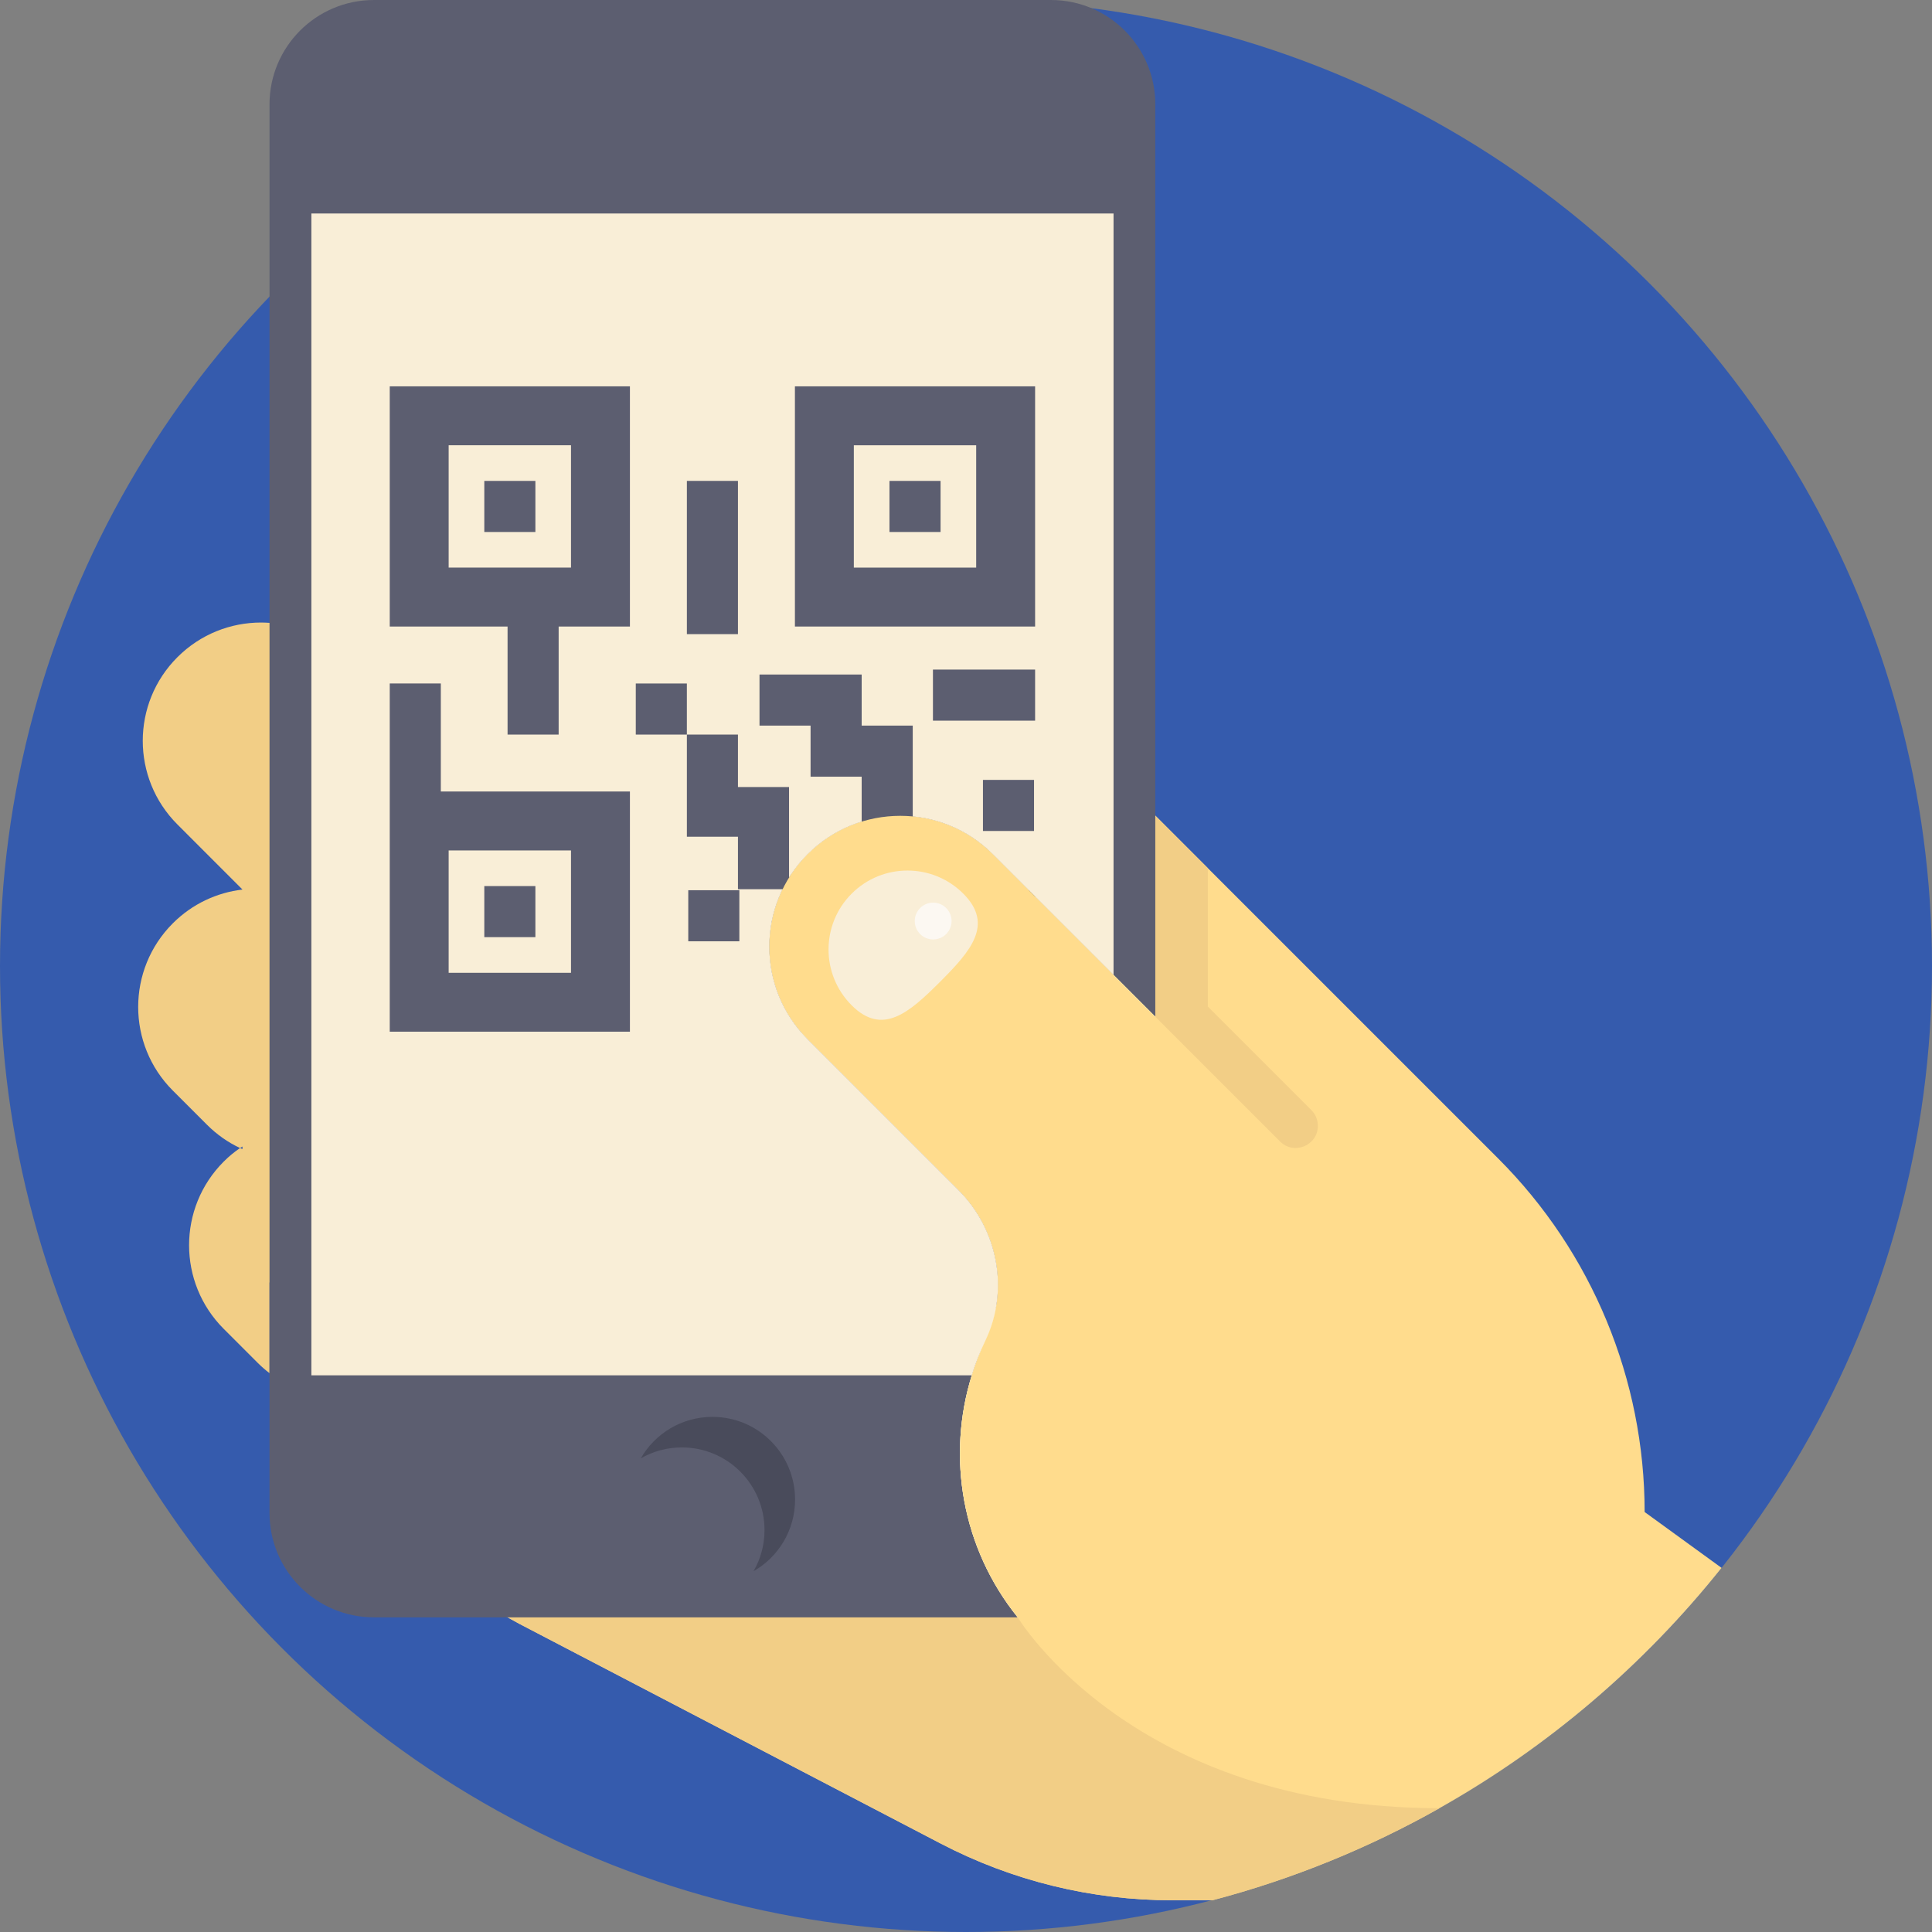
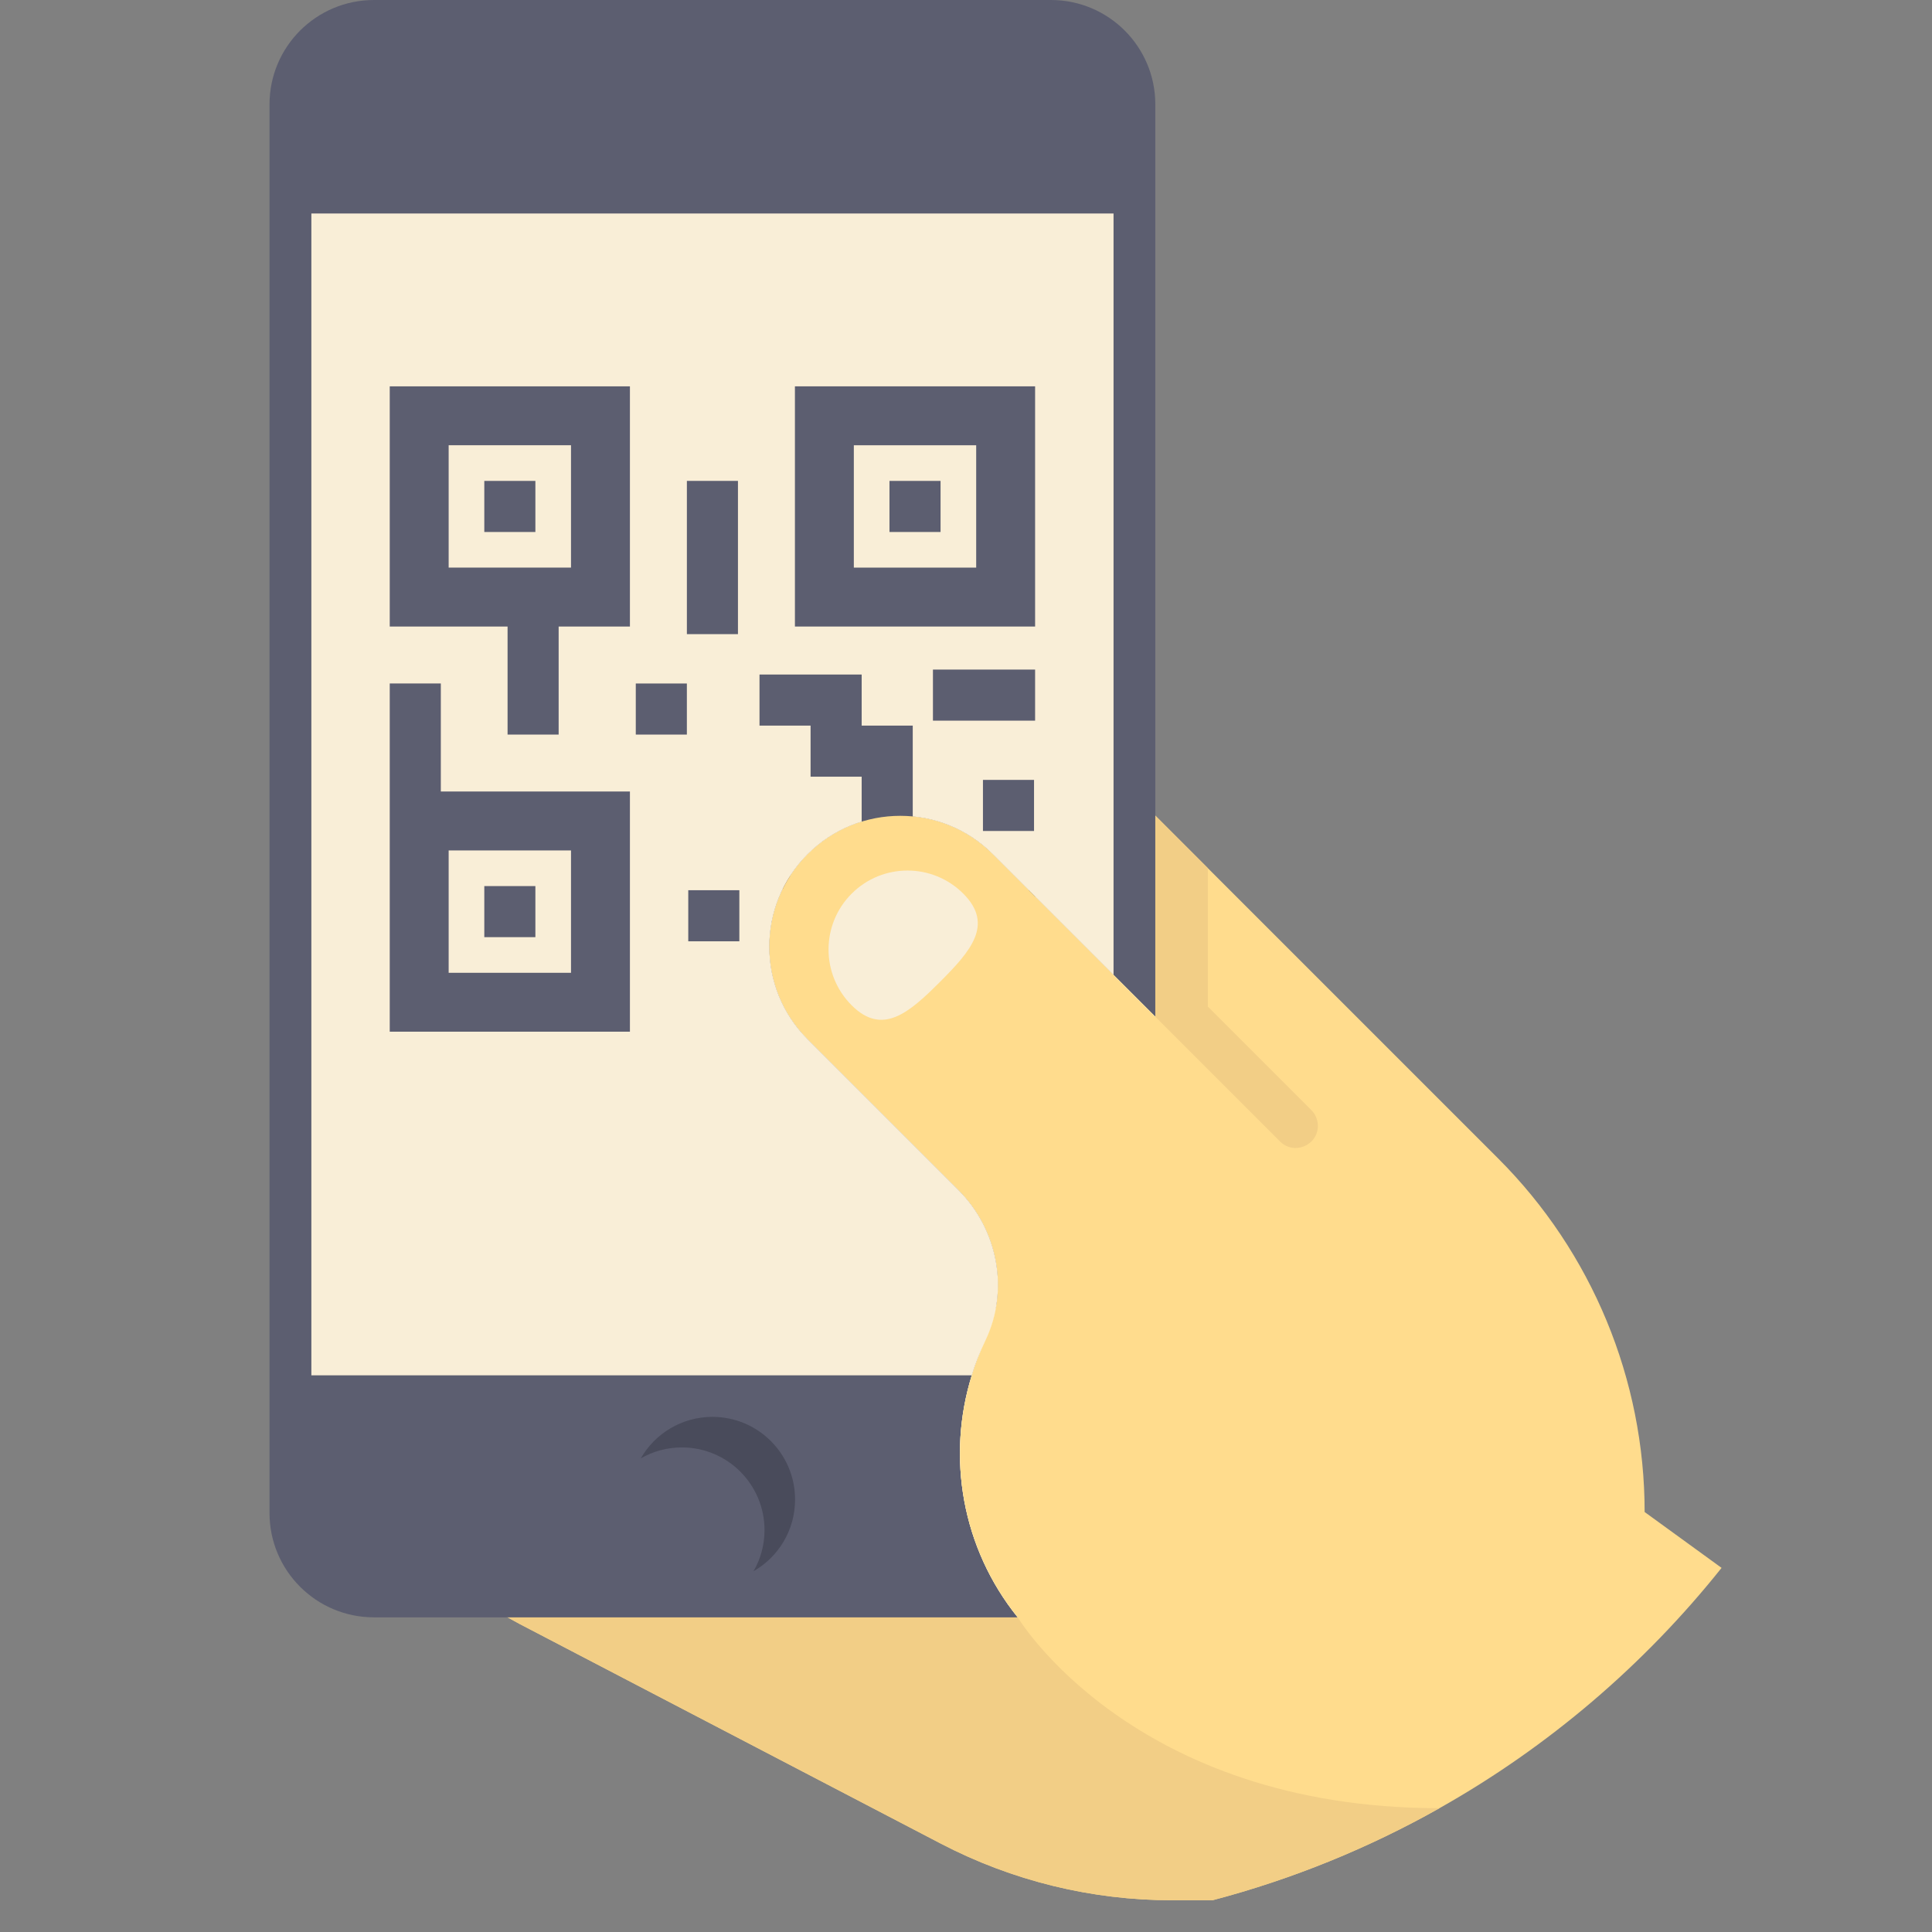
<svg xmlns="http://www.w3.org/2000/svg" version="1.1" id="Capa_1" x="0px" y="0px" viewBox="0 0 512 512" style="enable-background:new 0 0 512 512;" xml:space="preserve">
  <rect x="0" y="0" width="512" height="512" fill="#808080" stroke="none" />
-   <circle style="fill:#355BAD;" cx="256" cy="256" r="256" />
  <path style="fill:#FFDC8D;" d="M456.234,415.504c-20.522,25.736-45.902,47.428-74.762,63.687  c-18.725,10.553-38.902,18.808-60.155,24.398h-10.7c-21.337,0-42.339-5.141-61.252-14.994l-111.731-58.264l-24.607-13.531  l-26.823-14.754l135.314-6.269c15.287,0,11.494-37.491,11.494-52.767l73.153-126.872l90.885,90.885  c12.413,12.413,22.121,27.052,28.714,42.977c6.593,15.924,10.083,33.134,10.083,50.698L456.234,415.504z" />
  <g>
    <path style="fill:#F2CE86;" d="M381.471,479.19c-18.725,10.553-38.902,18.808-60.155,24.398h-10.7   c-21.337,0-42.339-5.141-61.252-14.994l-111.731-58.264l-24.607-13.531l156.682,11.818c0,0,30.313,50.573,111.741,50.573   C381.461,479.19,381.461,479.19,381.471,479.19z" />
-     <path style="fill:#F2CE86;" d="M86.727,165.064H71.428c-0.757-0.047-1.513-0.084-2.258-0.084c-8.023,0-16.033,3.063-22.158,9.188   c-12.238,12.237-12.238,32.077,0,44.315l17.246,17.258c-6.749,0.793-13.283,3.771-18.459,8.947   c-12.238,12.238-12.238,32.09,0,44.328l9.055,9.055c2.619,2.619,5.585,4.684,8.768,6.173c0.208-0.147,0.425-0.274,0.636-0.414   v0.689c-0.211-0.094-0.427-0.176-0.636-0.275c-1.526,1.032-2.979,2.234-4.335,3.591c-12.238,12.249-12.238,32.09,0,44.328   l9.055,9.056c0.985,0.973,2.018,1.872,3.087,2.69v-24.035h15.298V165.064z" />
  </g>
  <path style="fill:#5C5E70;" d="M278.504,0.001H99.105c-15.287,0-27.681,12.379-27.681,27.667v373.293  c0,15.273,12.395,27.653,27.681,27.653h170.604c-14.837-18.379-18.888-42.559-12.181-64.129l37.562-106.122l11.081,11.081V27.668  C306.17,12.38,293.791,0.001,278.504,0.001" />
  <path style="fill:#F9EED7;" d="M214.047,226.367c-6.781,6.771-10.167,15.632-10.167,24.513c0,8.882,3.385,17.753,10.167,24.534  l39.936,39.936c10.491,10.491,13.563,26.488,7.178,39.863c-1.442,3.009-2.654,6.123-3.636,9.268H82.516v-307.9H295.1v201.791  l-32.005-32.005C249.553,212.814,227.589,212.814,214.047,226.367z" />
  <path style="fill:#494B5B;" d="M210.704,397.396c0,8.129-4.42,15.224-11.003,18.986c1.849-3.208,2.905-6.917,2.905-10.888  c0-12.1-9.801-21.911-21.901-21.911c-3.971,0-7.69,1.055-10.898,2.915c3.762-6.583,10.867-11.013,18.996-11.013  C200.903,375.484,210.704,385.296,210.704,397.396z" />
  <path style="fill:#F2CE86;" d="M347.529,294.198l-27.44-27.44v-36.697l-13.919-13.92v53.299l33.058,33.058  c3.698,3.697,10.02,1.079,10.02-4.15C349.248,296.792,348.629,295.299,347.529,294.198z" />
  <path style="fill:#FFFFFF;" d="M260.776,273.413v-13.538h13.537v13.538H260.776 M209.749,249.459v-13.537h13.537v13.537v13.538  h-13.537V249.459 M247.239,249.459v-13.537h13.538v13.537H247.239 M241.886,216.36v3.009h-13.537v-1.633  c-5.235,1.609-10.164,4.485-14.307,8.627c-1.748,1.748-3.272,3.636-4.568,5.628v3.659h-2.076c-2.344,4.79-3.515,10.009-3.515,15.237  c0,8.875,3.387,17.751,10.16,24.525l39.944,39.943c10.485,10.484,13.559,26.482,7.17,39.861c-1.442,3.015-2.654,6.125-3.627,9.271  h-30.649v0.001h30.646c-6.705,21.57-2.654,45.749,12.181,64.129h5.878c16.812,0,30.456-13.566,30.582-30.348V269.443l-11.08-11.077  l-20.777-20.779v11.875h-13.537v-13.537h11.875l-9.561-9.561C257.167,220.433,249.627,217.098,241.886,216.36 M295.09,56.577  H179.866v0.003H295.09V56.577" />
  <g>
    <rect x="128.345" y="127.446" style="fill:#5C5E70;" width="13.537" height="13.538" />
    <rect x="128.345" y="234.82" style="fill:#5C5E70;" width="13.537" height="13.537" />
-     <path style="fill:#5C5E70;" d="M210.662,102.385v63.652h63.651v-63.652H210.662z M258.7,150.424h-32.426v-32.426H258.7V150.424z" />
+     <path style="fill:#5C5E70;" d="M210.662,102.385v63.652h63.651v-63.652H210.662M258.7,150.424h-32.426v-32.426H258.7V150.424z" />
    <rect x="235.719" y="127.446" style="fill:#5C5E70;" width="13.538" height="13.537" />
-     <polygon style="fill:#5C5E70;" points="195.567,208.204 195.567,194.668 182.031,194.668 182.031,208.204 182.031,221.741    195.567,221.741 195.567,222.112 195.567,235.649 209.105,235.649 209.105,222.112 209.105,208.574 195.567,208.574  " />
    <polygon style="fill:#5C5E70;" points="247.239,177.445 247.239,190.982 260.776,190.982 274.313,190.982 274.313,177.445    260.776,177.445  " />
    <rect x="182.397" y="235.917" style="fill:#5C5E70;" width="13.537" height="13.537" />
    <rect x="168.49" y="181.133" style="fill:#5C5E70;" width="13.538" height="13.538" />
    <rect x="260.493" y="206.681" style="fill:#5C5E70;" width="13.538" height="13.538" />
    <polygon style="fill:#5C5E70;" points="228.35,178.757 214.812,178.757 201.276,178.757 201.276,192.294 214.812,192.294    214.812,205.831 228.35,205.831 228.35,219.368 241.886,219.368 241.886,205.831 241.886,192.294 228.35,192.294  " />
    <path style="fill:#5C5E70;" d="M134.511,181.13v13.538h13.537V181.13v-15.094h18.889v-63.651h-63.651v63.652h31.226V181.13z    M118.898,117.997h32.426v32.426h-32.426V117.997z" />
    <path style="fill:#5C5E70;" d="M116.823,181.13h-13.538v28.631v5.77v57.882h63.651v-63.652h-50.114V181.13H116.823z    M118.898,225.373h32.426v32.426h-32.426V225.373z" />
    <polygon style="fill:#5C5E70;" points="195.567,154.516 195.567,140.979 195.567,127.442 182.031,127.442 182.031,140.979    182.031,154.516 182.031,168.053 195.567,168.053  " />
  </g>
  <path style="fill:#FFDC8D;" d="M295.097,258.368l-32.005-32.006c-13.535-13.546-35.5-13.546-49.048,0  c-6.773,6.774-10.161,15.637-10.161,24.524c0,8.875,3.387,17.75,10.161,24.524l39.944,39.944  c10.485,10.484,13.559,26.481,7.17,39.86c-1.441,3.015-2.654,6.125-3.627,9.271c-6.713,21.57-2.654,45.745,12.178,64.132  l13.457,14.703c15.288,0,40.751-19.205,40.751-34.482L306.17,269.44L295.097,258.368z" />
  <path style="fill:#F9EED7;" d="M255.284,236.829c-8.17-8.17-21.416-8.17-29.586,0c-8.17,8.17-8.17,21.416,0,29.586  s15.225,1.978,23.395-6.192C257.262,252.054,263.454,244.999,255.284,236.829z" />
-   <circle style="fill:#FCF8F2;" cx="247.296" cy="244.088" r="4.877" />
  <g>
</g>
  <g>
</g>
  <g>
</g>
  <g>
</g>
  <g>
</g>
  <g>
</g>
  <g>
</g>
  <g>
</g>
  <g>
</g>
  <g>
</g>
  <g>
</g>
  <g>
</g>
  <g>
</g>
  <g>
</g>
  <g>
</g>
</svg>